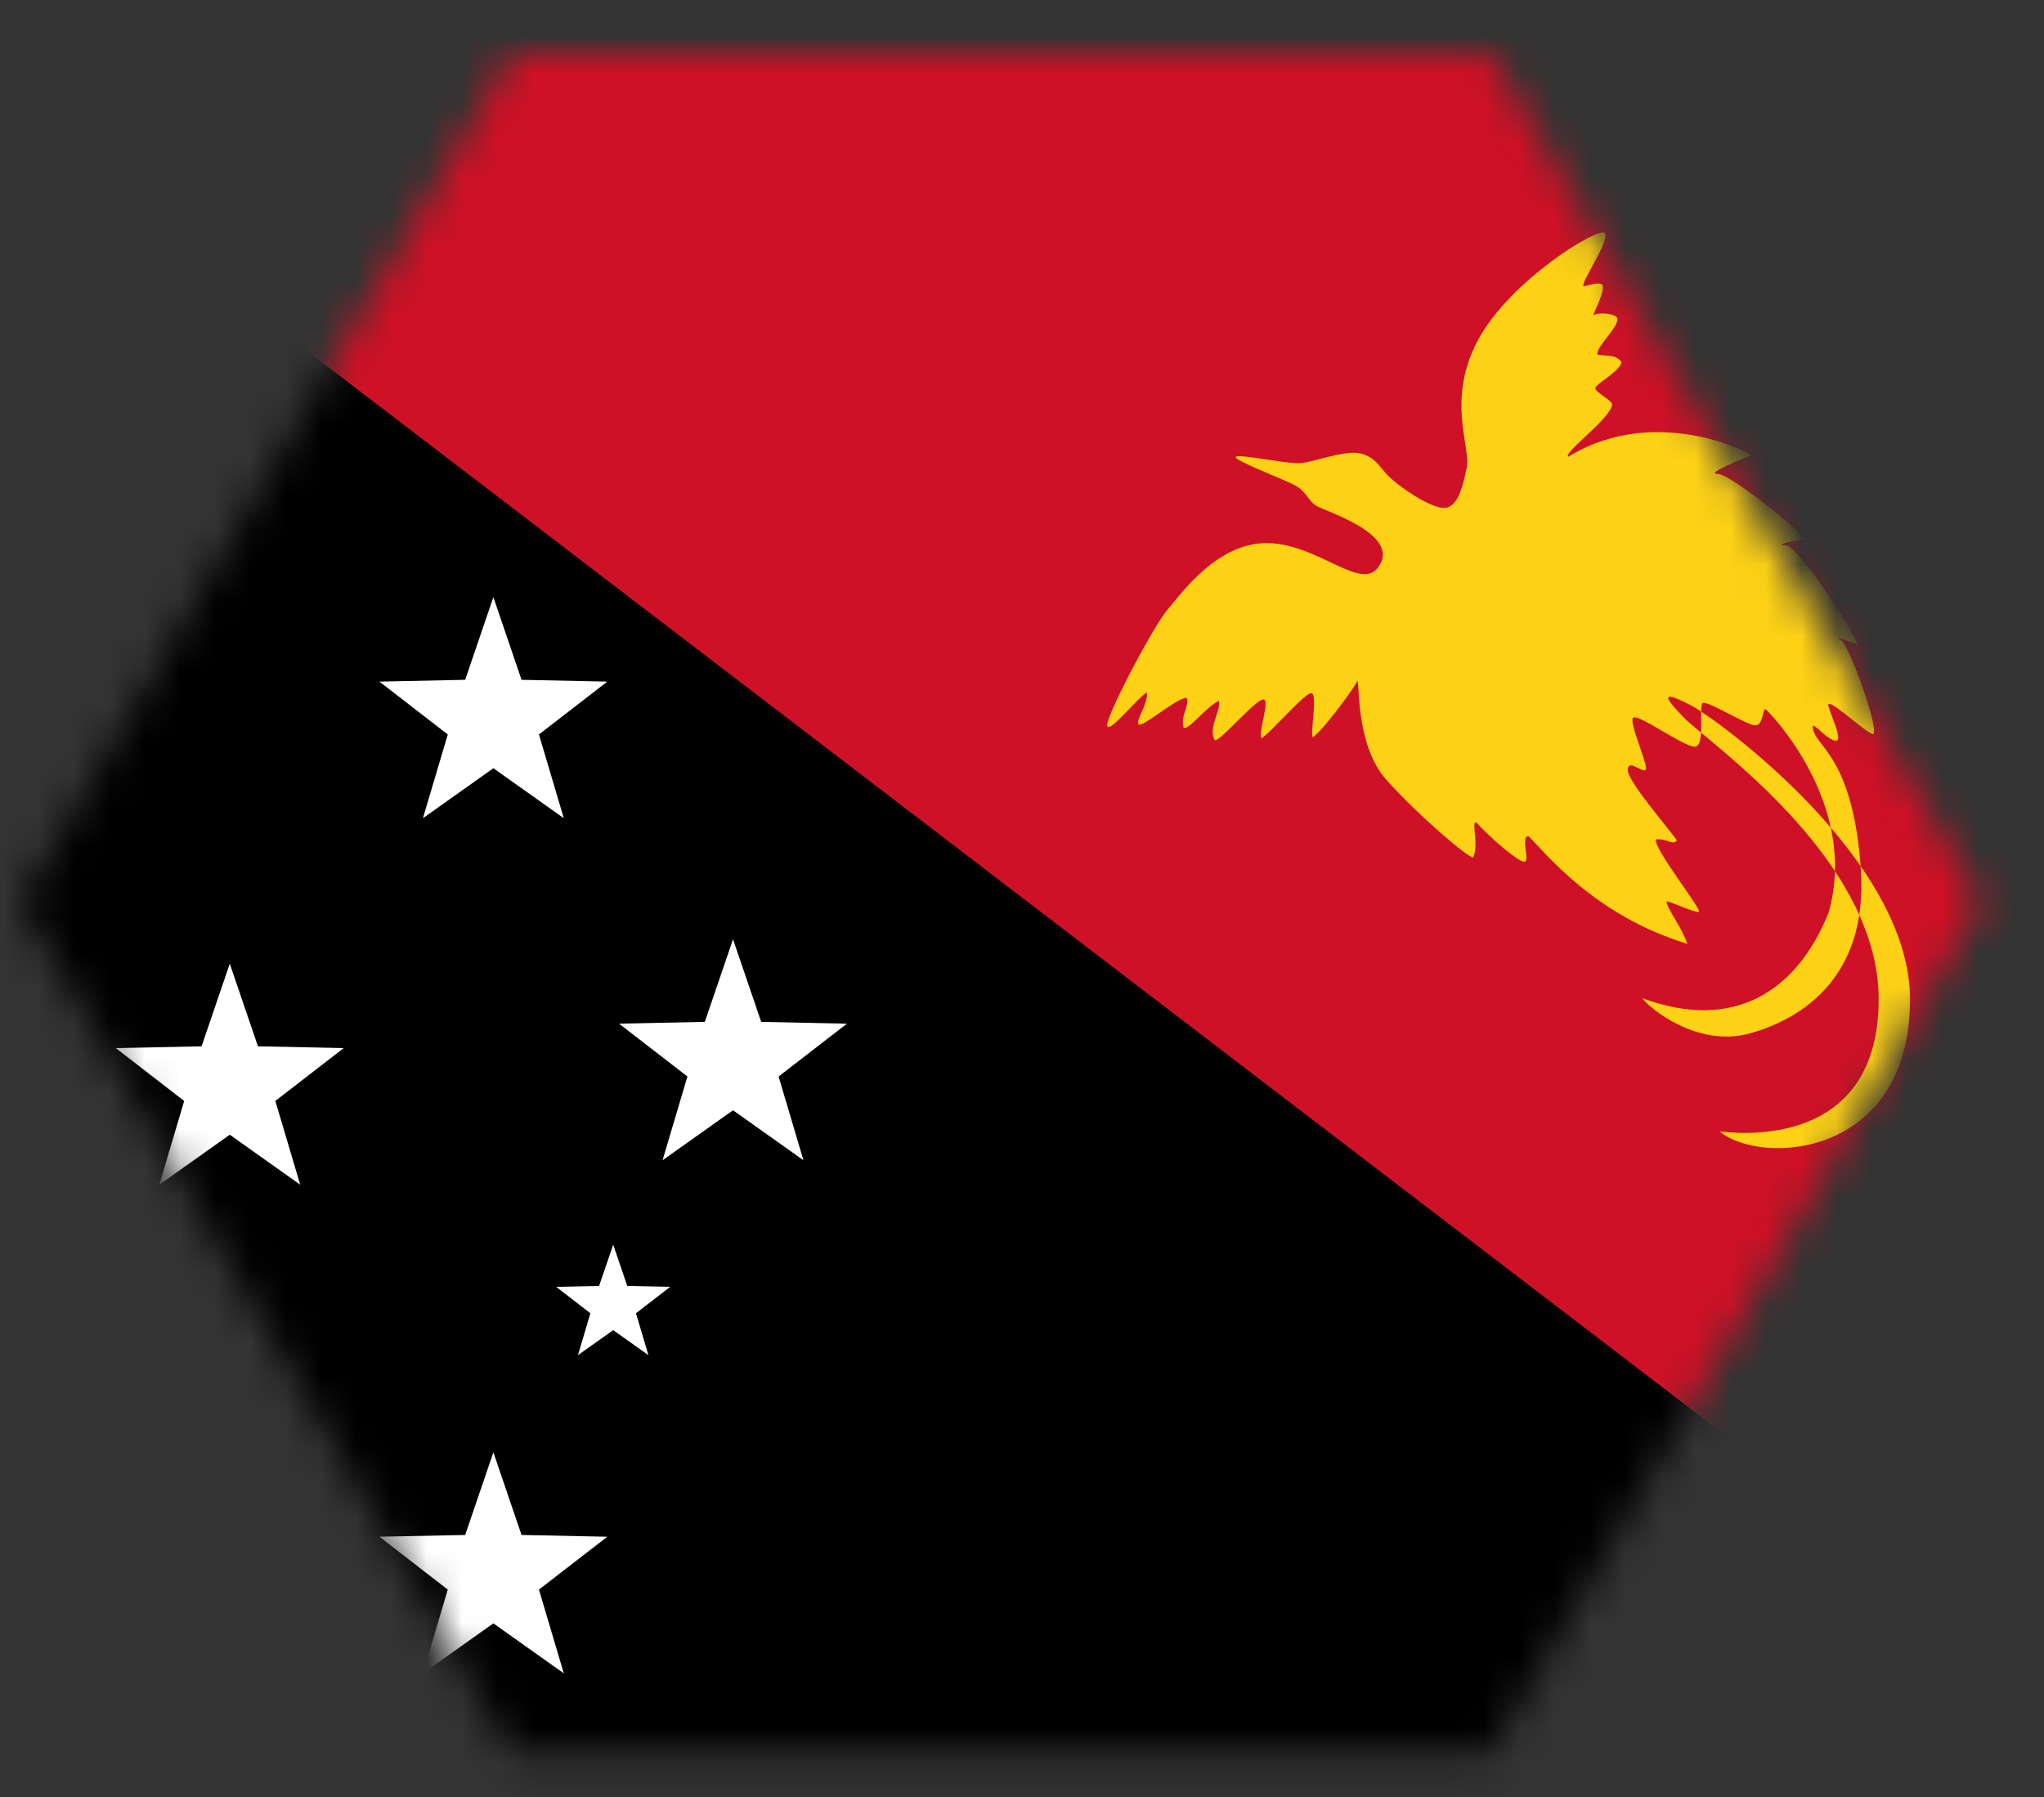
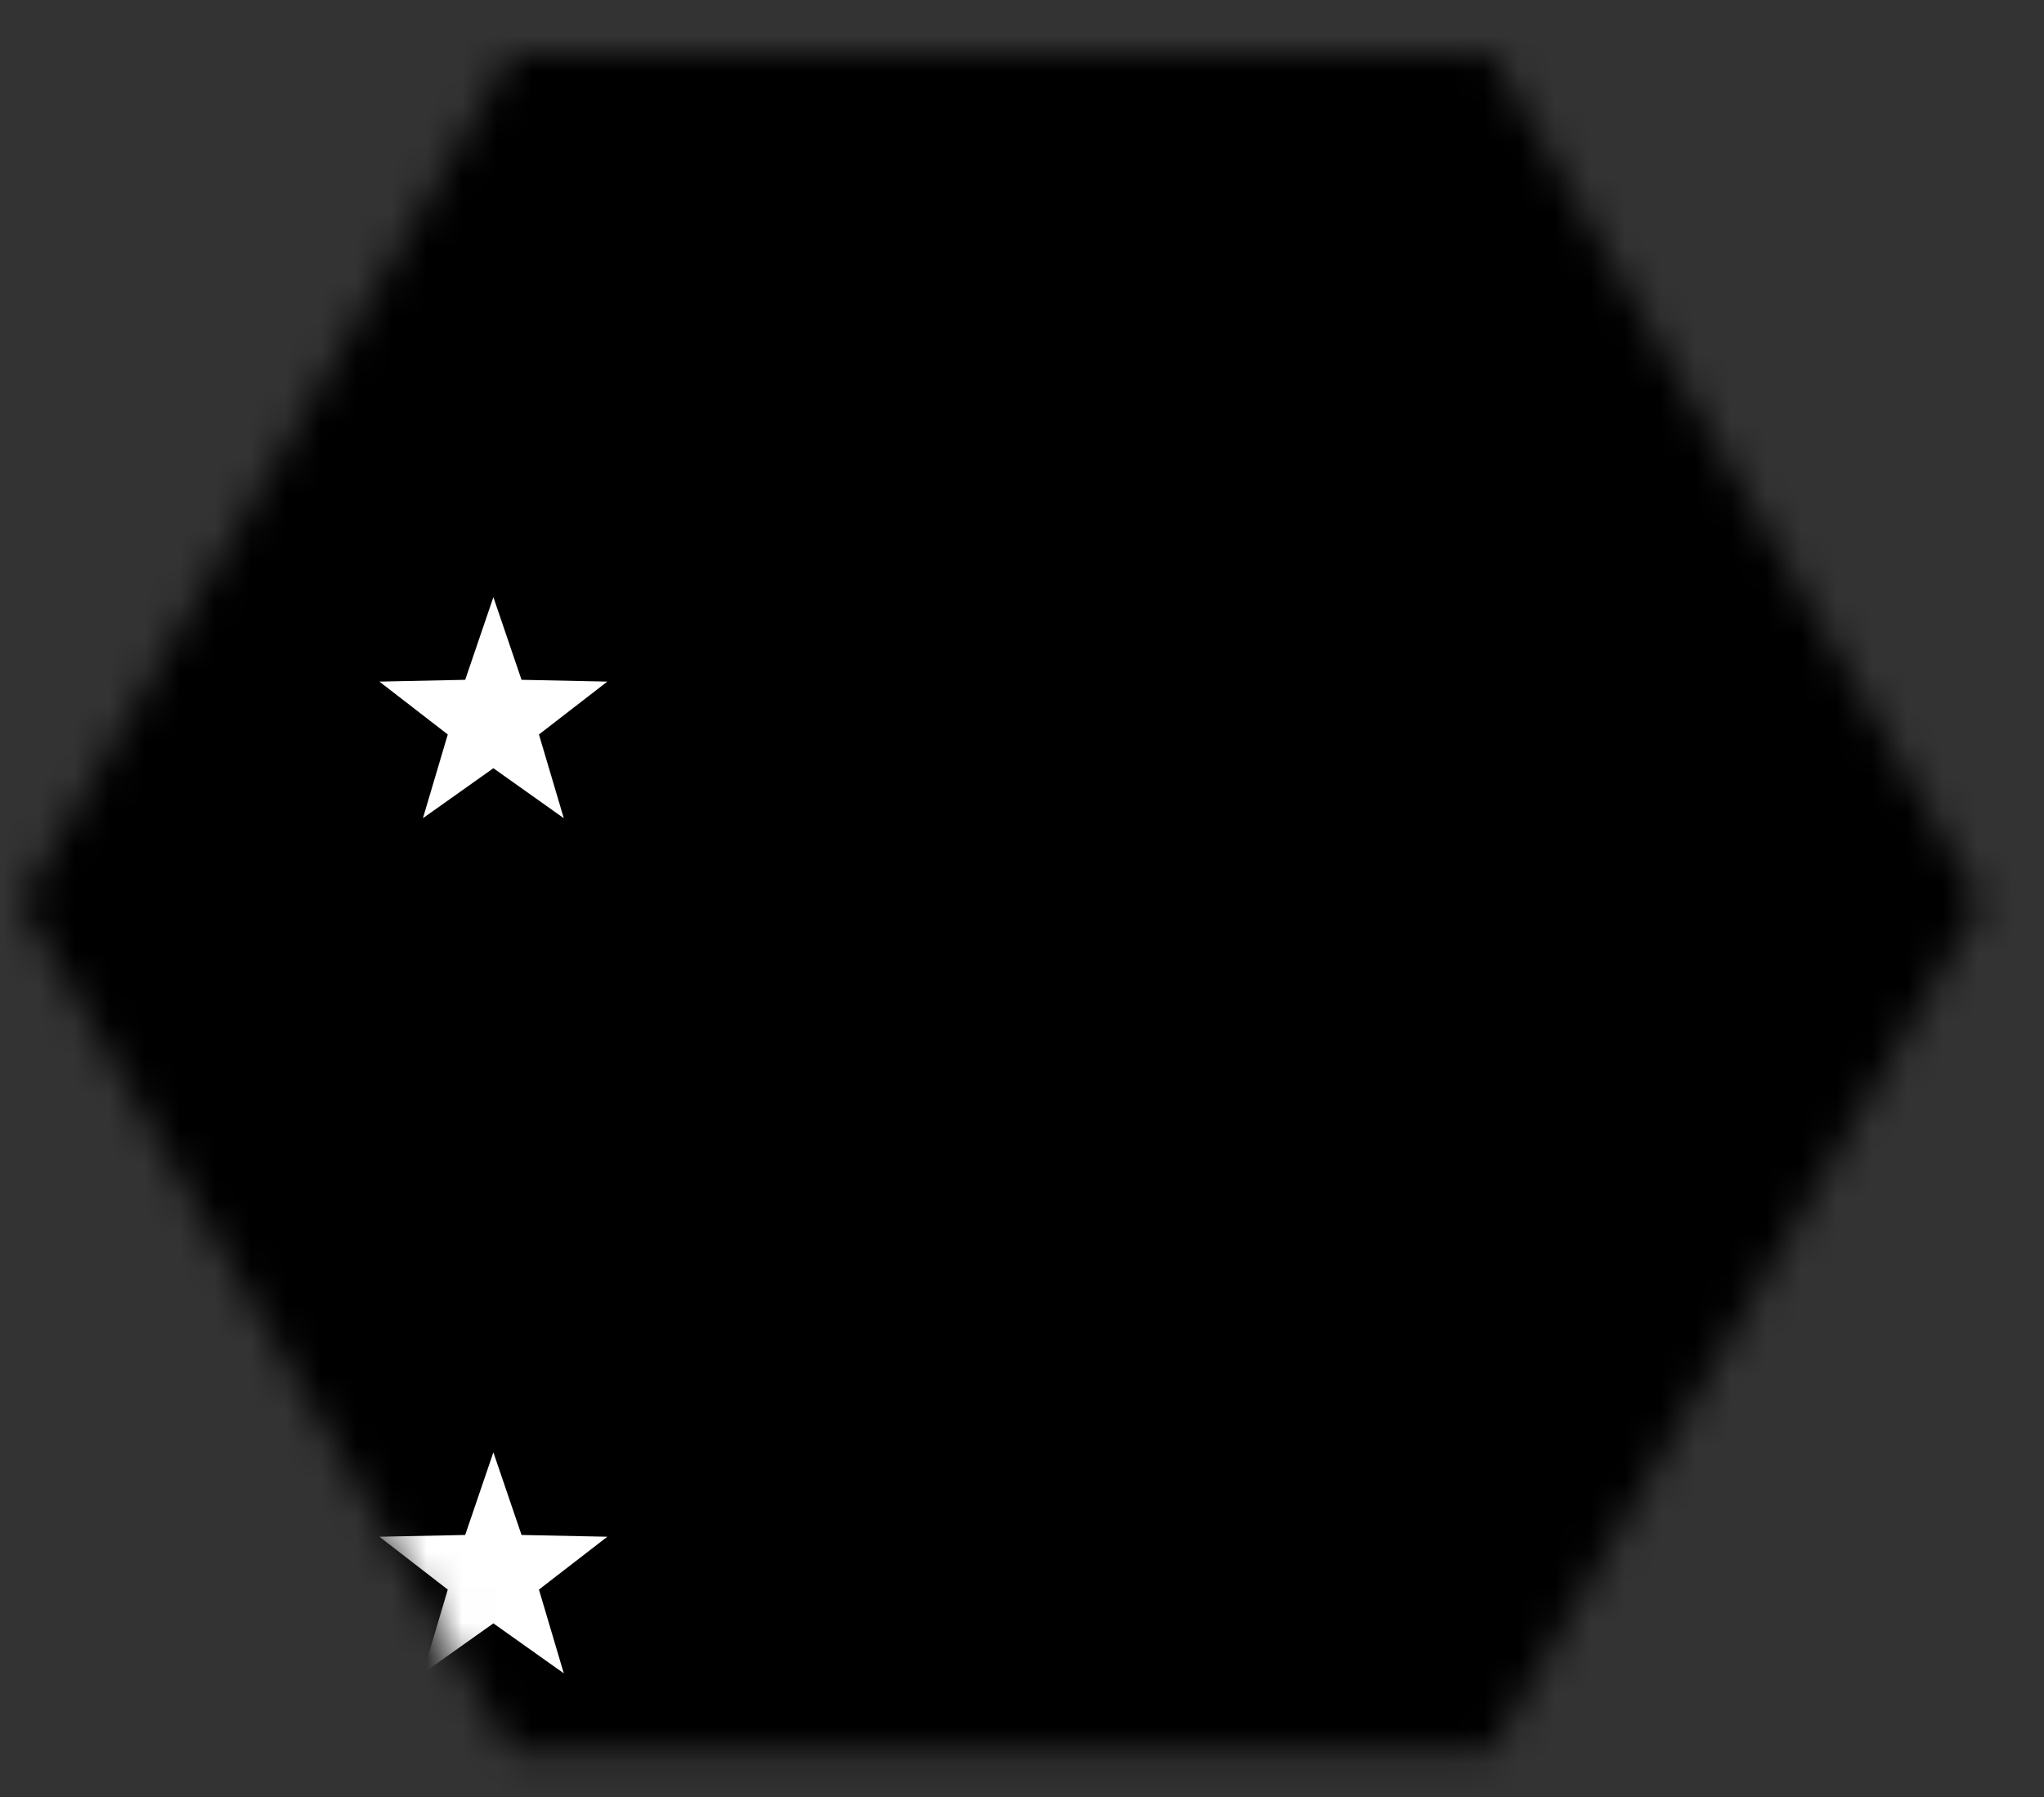
<svg xmlns="http://www.w3.org/2000/svg" xmlns:xlink="http://www.w3.org/1999/xlink" width="58px" height="51px" viewBox="0 0 58 51" version="1.1">
  <rect x="0" y="0" width="58" height="51" fill="#333333" stroke="none" />
  <title>Desktop/Icons/Flags/CountryCollection/PapuaNewGuinea</title>
  <defs>
    <polygon id="path-1" points="13.902 0 0 24.086 13.902 48.171 41.706 48.171 55.606 24.086 41.706 0" />
  </defs>
  <g id="Desktop/Icons/Flags/CountryCollection/PapuaNewGuinea" stroke="none" stroke-width="1" fill="none" fill-rule="evenodd">
    <g id="Group-15" transform="translate(0.611, 1.527)">
      <mask id="mask-2" fill="white">
        <use xlink:href="#path-1" />
      </mask>
      <g id="Clip-8" />
      <g id="Group-16" mask="url(#mask-2)">
        <g transform="translate(-3.611, -0.527)">
          <polygon id="Fill-1" fill="#000000" points="0 52 68 52 68 0 0 0" />
-           <polygon id="Fill-2" fill="#CE1126" points="0 0 68 52 68 0" />
          <g id="Group-15" stroke-width="1" fill="none" transform="translate(6.286, 5.597)">
-             <path d="M44.505,13.775 C45.217,14.501 50.022,17.767 50.022,21.76 C50.022,25.752 46.522,25.631 45.513,25.51 C46.64,26.477 50.912,26.296 50.912,21.76 C50.912,17.767 45.395,13.775 44.683,13.412 C43.971,13.05 43.793,13.05 44.505,13.775 L44.505,13.775 Z M35.814,9.511 C35.312,10.172 34.123,8.846 32.699,8.815 C31.276,8.785 30.267,10.207 29.852,10.691 C29.437,11.174 28.102,13.715 28.132,13.987 C28.161,14.259 28.962,13.231 29.259,13.05 C29.288,13.412 28.932,13.836 29.021,13.957 C29.11,14.078 30.059,13.231 30.386,13.201 C30.475,13.443 30.208,13.685 30.297,14.047 C30.416,14.168 30.949,13.443 31.305,13.291 C31.365,13.564 30.979,14.078 31.187,14.41 C31.335,14.441 32.225,13.382 32.521,13.261 C32.818,13.14 32.373,14.259 32.521,14.35 C32.788,14.168 33.619,13.201 33.886,13.08 C34.153,12.959 33.856,14.32 33.975,14.32 C34.301,14.078 35.132,12.929 35.221,12.747 C35.31,12.566 35.132,14.501 36.051,15.529 C36.971,16.558 38.365,17.737 38.513,17.737 C38.691,17.404 38.454,16.709 38.602,16.739 C39.017,17.193 39.789,17.858 39.966,17.858 C40.144,17.858 39.848,17.132 40.085,17.132 C40.56,17.586 41.924,19.37 44.594,20.187 C44.416,19.673 44.03,19.219 44,18.977 C44.178,19.007 44.801,19.31 44.92,19.28 C45.039,19.249 43.615,17.465 43.704,17.223 C44.03,17.193 44.178,17.404 44.297,17.253 C44.149,17.011 42.903,15.59 42.903,15.257 C42.903,14.925 43.289,15.318 43.407,15.257 C43.526,15.197 42.933,13.926 43.051,13.775 C43.17,13.624 44.475,14.592 44.801,14.592 C45.128,14.592 44.89,13.412 45.039,13.352 C45.187,13.291 46.284,13.987 46.522,13.987 C46.759,13.987 46.729,13.473 46.818,13.533 C46.907,13.594 49.488,16.225 48.598,19.31 C47.708,21.518 45.928,22.697 43.318,21.729 C43.467,21.971 44.861,23.151 46.373,22.727 C47.886,22.304 49.725,21.094 49.517,18.07 C49.31,15.046 48.331,14.622 48.183,14.169 C48.034,13.715 48.42,14.29 48.746,14.411 C49.072,14.532 48.687,13.775 48.598,13.443 C48.509,13.11 49.577,14.138 49.844,14.229 C50.111,14.32 49.221,11.749 48.954,11.568 C48.687,11.386 49.221,11.628 49.399,11.688 C49.577,11.749 47.767,8.876 47.382,8.876 C46.996,8.876 47.708,8.725 47.916,8.725 C48.123,8.725 45.84,6.85 45.454,6.85 C45.068,6.85 46.284,6.366 46.403,6.335 C46.611,6.366 43.763,4.793 41.212,6.366 C41.064,6.245 42.414,5.292 42.458,4.884 C42.473,4.778 42.013,4.551 41.983,4.43 C41.954,4.309 42.695,3.946 42.725,3.674 C42.547,3.432 42.221,3.523 42.043,3.462 C41.998,3.236 42.666,2.676 42.606,2.434 C42.562,2.298 42.072,2.253 41.954,2.344 C41.835,2.434 42.265,1.708 42.191,1.497 C42.132,1.406 41.894,1.467 41.657,1.527 C41.509,1.497 42.428,0.196 42.25,0.015 C42.072,-0.167 39.581,1.345 38.661,3.039 C37.742,4.733 38.454,6.094 38.335,6.668 C38.216,7.243 38.068,7.817 37.682,7.817 C37.297,7.817 36.407,7.213 36.111,6.91 C35.814,6.608 35.755,6.396 35.339,6.275 C34.924,6.154 33.975,6.517 33.619,6.547 C33.263,6.577 31.869,6.275 31.78,6.366 C31.691,6.457 33.144,7.001 33.471,7.182 C33.797,7.364 33.827,7.606 34.064,7.757 C34.301,7.908 36.526,8.574 35.814,9.511 Z" id="Fill-3" fill="#FCD116" />
            <polygon id="Fill-5" fill="#FFFFFF" points="10.714 10.349 11.513 12.694 13.947 12.745 12.007 14.245 12.712 16.621 10.714 15.203 8.715 16.621 9.42 14.245 7.48 12.745 9.914 12.694" />
-             <polygon id="Fill-7" fill="#FFFFFF" points="3.234 20.749 4.033 23.094 6.467 23.145 4.527 24.645 5.232 27.021 3.234 25.603 1.235 27.021 1.94 24.645 0 23.145 2.434 23.094" />
            <polygon id="Fill-9" fill="#FFFFFF" points="10.714 34.616 11.513 36.961 13.947 37.011 12.007 38.511 12.712 40.887 10.714 39.469 8.715 40.887 9.42 38.511 7.48 37.011 9.914 36.961" />
-             <polygon id="Fill-11" fill="#FFFFFF" points="17.514 20.056 18.313 22.401 20.747 22.452 18.807 23.951 19.512 26.327 17.514 24.909 15.515 26.327 16.22 23.951 14.28 22.451 16.714 22.401" />
-             <polygon id="Fill-13" fill="#FFFFFF" points="14.114 28.723 14.513 29.895 15.73 29.92 14.76 30.67 15.113 31.858 14.114 31.149 13.114 31.858 13.467 30.67 12.497 29.92 13.714 29.895" />
          </g>
        </g>
      </g>
    </g>
  </g>
</svg>